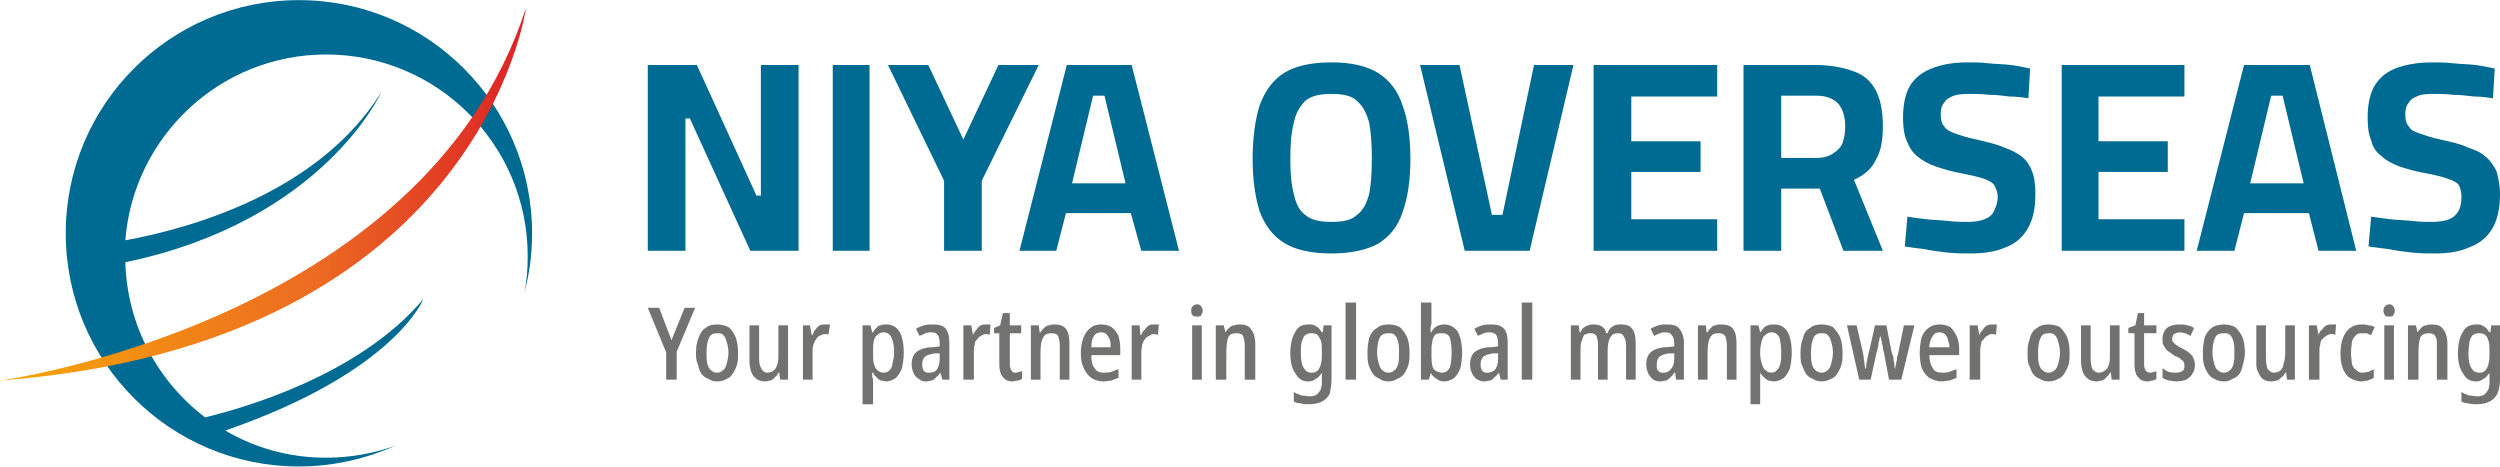
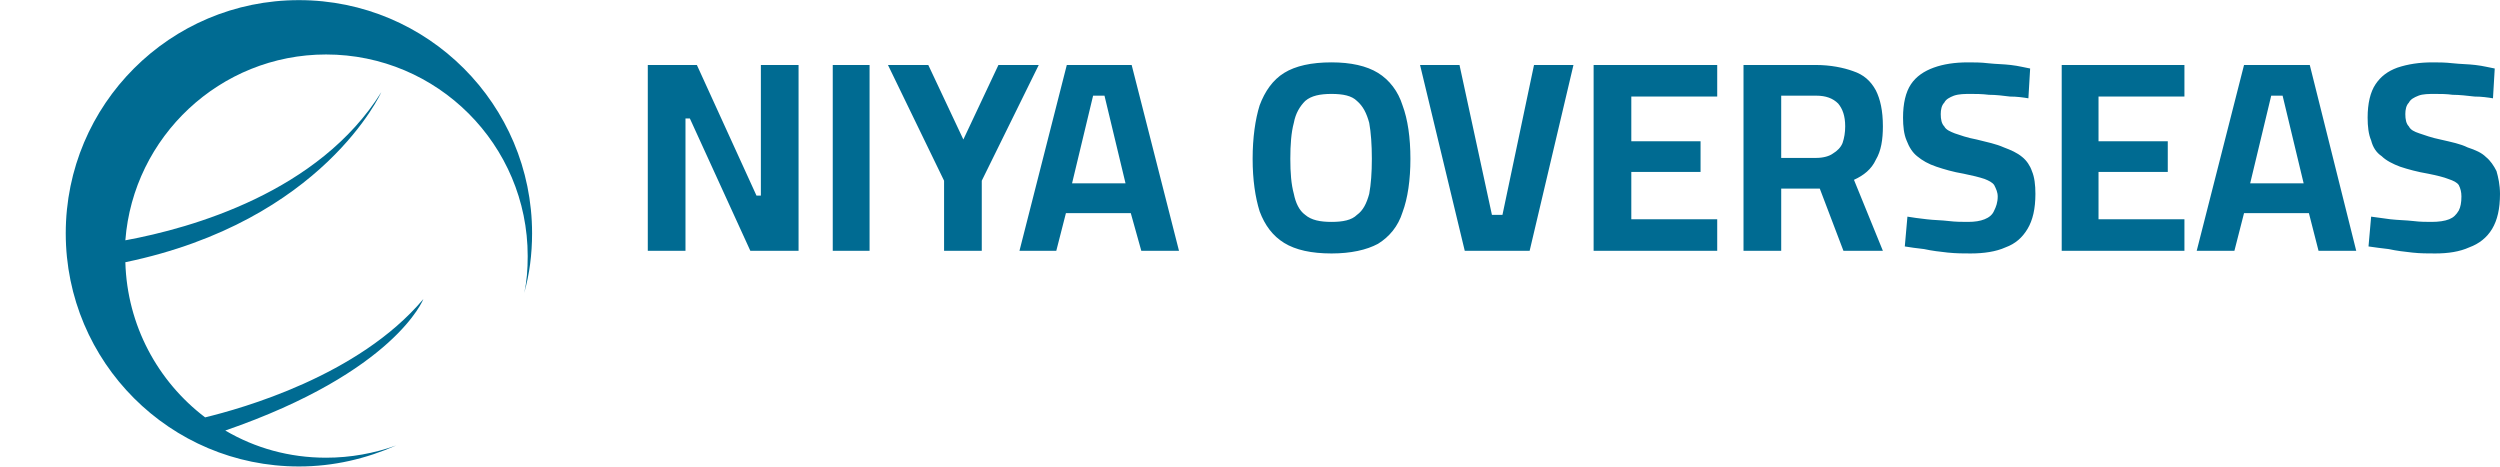
<svg xmlns="http://www.w3.org/2000/svg" xml:space="preserve" width="2.695in" height="0.503in" version="1.1" style="shape-rendering:geometricPrecision; text-rendering:geometricPrecision; image-rendering:optimizeQuality; fill-rule:evenodd; clip-rule:evenodd" viewBox="0 0 2852 532">
  <defs>
    <style type="text/css">
   
    .fil3 {fill:#727271;fill-rule:nonzero}
    .fil2 {fill:#006B92;fill-rule:nonzero}
    .fil0 {fill:#006B92;fill-rule:nonzero}
    .fil1 {fill:url(#id0)}
   
  </style>
    <linearGradient id="id0" gradientUnits="userSpaceOnUse" x1="-0" y1="221.54" x2="600.24" y2="221.54">
      <stop offset="0" style="stop-opacity:1; stop-color:#F7A707" />
      <stop offset="0.6" style="stop-opacity:1; stop-color:#EC6B22" />
      <stop offset="1" style="stop-opacity:1; stop-color:#DC2126" />
    </linearGradient>
  </defs>
  <g id="Layer_x0020_1">
    <g id="_2348229644784">
      <path class="fil0" d="M607 266c0,-147 -119,-266 -266,-266 -147,0 -266,119 -266,266 0,147 119,266 266,266 40,0 77,-9 111,-24 -25,9 -52,14 -80,14 -42,0 -81,-11 -115,-31 194,-67 226,-150 226,-150 -74,88 -208,125 -249,135 -54,-41 -89,-105 -91,-177 226,-47 292,-194 292,-194 -71,114 -216,155 -292,169 9,-118 108,-212 229,-212 127,0 230,103 230,230 0,15 -1,29 -4,42 6,-21 9,-44 9,-68z" />
-       <path class="fil1" d="M0 434c0,0 484,-66 600,-425 0,0 -51,383 -600,425z" />
    </g>
    <g id="_2348229645520">
      <path class="fil2" d="M739 286l0 -212 56 0 68 149 5 0 0 -149 43 0 0 212 -55 0 -69 -151 -5 0 0 151 -43 0zm211 0l0 -212 42 0 0 212 -42 0zm127 0l0 -80 -64 -132 46 0 40 85 40 -85 46 0 -65 132 0 80 -43 0zm86 0l54 -212 74 0 54 212 -43 0 -12 -43 -74 0 -11 43 -42 0zm60 -77l61 0 -24 -100 -13 0 -24 100zm296 80c-23,0 -41,-4 -54,-12 -13,-8 -22,-20 -28,-36 -5,-16 -8,-36 -8,-60 0,-24 3,-45 8,-61 6,-16 15,-29 28,-37 13,-8 31,-12 54,-12 22,0 40,4 53,12 13,8 23,21 28,37 6,16 9,37 9,61 0,24 -3,45 -9,61 -5,16 -15,28 -28,36 -13,7 -31,11 -53,11zm0 -36c13,0 23,-2 29,-8 7,-5 11,-13 14,-24 2,-11 3,-24 3,-40 0,-16 -1,-30 -3,-41 -3,-11 -7,-19 -14,-25 -6,-6 -16,-8 -29,-8 -13,0 -23,2 -30,8 -6,6 -11,14 -13,25 -3,11 -4,25 -4,41 0,16 1,29 4,40 2,10 6,19 13,24 7,6 17,8 30,8zm152 33l-51 -212 45 0 37 171 12 0 36 -171 45 0 -50 212 -74 0zm147 0l0 -212 141 0 0 36 -98 0 0 51 79 0 0 35 -79 0 0 54 98 0 0 36 -141 0zm171 0l0 -212 83 0c16,0 31,3 42,7 12,4 20,11 26,22 5,10 8,23 8,41 0,15 -2,28 -8,38 -5,11 -14,18 -25,23l33 81 -45 0 -27 -71 -44 0 0 71 -43 0zm43 -106l40 0c8,0 15,-2 19,-5 5,-3 9,-7 11,-12 2,-6 3,-12 3,-19 0,-12 -3,-20 -8,-26 -6,-6 -14,-9 -25,-9l-40 0 0 71zm216 109c-8,0 -16,0 -26,-1 -9,-1 -18,-2 -27,-4 -9,-1 -16,-2 -22,-3l3 -34c6,1 13,2 22,3 8,1 17,1 25,2 8,1 16,1 22,1 8,0 14,-1 19,-3 5,-2 9,-5 11,-10 2,-4 4,-9 4,-16 0,-5 -2,-9 -4,-13 -2,-3 -6,-5 -11,-7 -6,-2 -14,-4 -24,-6 -12,-2 -22,-5 -31,-8 -9,-3 -16,-7 -22,-12 -5,-4 -9,-10 -12,-18 -3,-7 -4,-16 -4,-26 0,-16 3,-29 9,-38 6,-9 15,-15 26,-19 11,-4 24,-6 39,-6 7,0 15,0 23,1 9,1 18,1 26,2 9,1 16,3 22,4l-2 34c-6,-1 -13,-2 -21,-2 -8,-1 -16,-2 -24,-2 -8,-1 -15,-1 -20,-1 -8,0 -14,0 -20,2 -5,2 -9,4 -11,8 -3,3 -4,8 -4,13 0,6 1,11 4,14 2,4 7,6 12,8 6,2 14,5 25,7 12,3 22,5 31,9 8,3 15,6 21,11 5,4 9,10 11,16 3,7 4,16 4,26 0,17 -3,30 -9,40 -6,10 -14,17 -25,21 -11,5 -25,7 -40,7zm104 -3l0 -212 140 0 0 36 -98 0 0 51 79 0 0 35 -79 0 0 54 98 0 0 36 -140 0zm154 0l54 -212 75 0 53 212 -43 0 -11 -43 -74 0 -11 43 -43 0zm61 -77l61 0 -24 -100 -13 0 -24 100zm211 80c-8,0 -17,0 -26,-1 -9,-1 -18,-2 -27,-4 -9,-1 -16,-2 -23,-3l3 -34c7,1 14,2 22,3 9,1 17,1 26,2 8,1 15,1 21,1 8,0 15,-1 20,-3 5,-2 8,-5 11,-10 2,-4 3,-9 3,-16 0,-5 -1,-9 -3,-13 -2,-3 -6,-5 -12,-7 -5,-2 -13,-4 -23,-6 -12,-2 -23,-5 -32,-8 -8,-3 -16,-7 -21,-12 -6,-4 -10,-10 -12,-18 -3,-7 -4,-16 -4,-26 0,-16 3,-29 9,-38 6,-9 14,-15 25,-19 12,-4 25,-6 40,-6 7,0 14,0 23,1 9,1 18,1 26,2 9,1 16,3 22,4l-2 34c-6,-1 -13,-2 -21,-2 -9,-1 -17,-2 -25,-2 -7,-1 -14,-1 -20,-1 -7,0 -14,0 -19,2 -5,2 -9,4 -11,8 -3,3 -4,8 -4,13 0,6 1,11 4,14 2,4 6,6 12,8 6,2 14,5 24,7 13,3 23,5 31,9 9,3 16,6 21,11 5,4 9,10 12,16 2,7 4,16 4,26 0,17 -3,30 -9,40 -6,10 -15,17 -26,21 -11,5 -24,7 -39,7z" />
-       <path class="fil3" d="M766 388l15 -37 12 0 -21 50 0 32 -12 0 0 -31 -21 -51 13 0 14 37zm1795 14c0,5 -1,9 -2,13 -1,4 -2,8 -4,11 -2,3 -5,5 -8,6 -3,2 -6,3 -10,3 -4,0 -8,-1 -11,-3 -3,-1 -5,-3 -7,-6 -2,-3 -4,-7 -5,-11 -1,-4 -1,-8 -1,-13 0,-7 1,-12 2,-17 2,-5 5,-9 8,-11 4,-3 9,-4 14,-4 5,0 9,1 13,3 3,3 6,7 8,11 2,5 3,11 3,18zm-37 0c0,5 1,9 2,13 1,3 2,6 4,7 2,2 4,3 7,3 3,0 5,-1 7,-3 2,-1 3,-4 4,-7 1,-4 1,-8 1,-13 0,-5 0,-9 -1,-12 -1,-4 -2,-6 -4,-8 -2,-2 -4,-2 -7,-2 -5,0 -8,1 -10,5 -2,4 -3,10 -3,17zm94 -31l0 62 -9 0 -1 -8 -1 0c-1,2 -2,4 -4,5 -2,2 -3,3 -5,4 -2,0 -4,1 -7,1 -4,0 -7,-1 -10,-3 -2,-2 -4,-5 -5,-8 -2,-3 -2,-7 -2,-12l0 -41 11 0 0 38c0,6 1,9 2,12 2,2 4,4 7,4 3,0 6,-1 8,-3 1,-1 3,-4 3,-7 1,-3 2,-7 2,-12l0 -32 11 0zm42 -1c1,0 2,0 3,0 0,0 1,0 2,0l-1 12c-1,0 -1,-1 -2,-1 -1,0 -2,0 -3,0 -2,0 -4,1 -5,2 -2,1 -3,2 -5,4 -1,1 -2,3 -2,6 -1,2 -1,5 -1,8l0 32 -12 0 0 -62 9 0 2 11 0 0c1,-3 2,-5 4,-6 1,-2 3,-4 5,-5 2,-1 4,-1 6,-1zm34 65c-5,0 -10,-2 -13,-4 -4,-2 -6,-6 -8,-10 -2,-5 -3,-11 -3,-18 0,-7 1,-13 3,-18 2,-5 5,-9 8,-11 4,-3 8,-4 13,-4 3,0 6,0 8,1 3,0 5,1 7,2l-4 9c-1,0 -3,-1 -5,-2 -2,0 -3,0 -5,0 -3,0 -5,0 -7,2 -2,2 -4,4 -5,8 0,3 -1,7 -1,13 0,4 1,8 1,12 1,3 3,6 5,7 2,2 4,3 7,3 2,0 5,-1 7,-1 2,-1 4,-2 6,-3l0 10c-2,1 -4,2 -7,3 -2,0 -4,1 -7,1zm37 -64l0 62 -11 0 0 -62 11 0zm-5 -24c2,0 3,1 4,2 1,1 2,3 2,5 0,3 -1,4 -2,6 -1,1 -2,1 -4,1 -2,0 -4,0 -5,-1 -1,-2 -2,-3 -2,-6 0,-2 1,-4 2,-5 1,-1 3,-2 5,-2zm48 23c6,0 10,1 13,5 3,4 5,9 5,17l0 41 -12 0 0 -39c0,-5 0,-8 -2,-11 -1,-2 -4,-3 -7,-3 -4,0 -8,1 -10,5 -1,3 -2,9 -2,17l0 31 -12 0 0 -62 9 0 2 8 0 0c1,-2 3,-4 4,-5 2,-2 4,-3 6,-3 2,-1 4,-1 6,-1zm51 0c3,0 6,0 8,2 3,1 5,4 7,7l1 0 1 -8 10 0 0 62c0,6 -1,11 -3,16 -2,4 -5,7 -9,9 -4,2 -9,3 -14,3 -4,0 -7,0 -10,-1 -3,0 -6,-1 -8,-2l0 -11c3,2 6,3 9,4 3,0 6,1 9,1 4,0 8,-1 10,-4 3,-3 4,-7 4,-12l0 -2c0,-1 0,-3 0,-4 0,-2 0,-4 0,-5l0 0c-2,3 -4,6 -7,7 -2,2 -5,3 -8,3 -7,0 -12,-3 -15,-9 -4,-5 -6,-13 -6,-23 0,-11 2,-19 6,-25 3,-6 9,-8 15,-8zm2 10c-2,0 -4,1 -6,2 -2,2 -3,5 -4,8 0,3 -1,8 -1,13 0,7 1,13 3,16 2,4 5,6 9,6 2,0 4,0 5,-1 2,-1 3,-2 4,-4 1,-2 2,-4 2,-6 1,-3 1,-6 1,-9l0 -3c0,-5 0,-10 -1,-13 -1,-3 -2,-6 -4,-7 -2,-2 -5,-2 -8,-2zm-1985 22c0,5 0,9 -1,13 -1,4 -3,8 -5,11 -2,3 -4,5 -7,6 -3,2 -7,3 -11,3 -4,0 -7,-1 -10,-3 -3,-1 -6,-3 -8,-6 -2,-3 -3,-7 -4,-11 -2,-4 -2,-8 -2,-13 0,-7 1,-12 3,-17 2,-5 4,-9 8,-11 3,-3 8,-4 13,-4 5,0 9,1 13,3 4,3 6,7 8,11 2,5 3,11 3,18zm-36 0c0,5 0,9 1,13 1,3 2,6 4,7 2,2 4,3 7,3 3,0 5,-1 7,-3 2,-1 3,-4 4,-7 1,-4 2,-8 2,-13 0,-5 -1,-9 -2,-12 -1,-4 -2,-6 -4,-8 -2,-2 -4,-2 -7,-2 -4,0 -7,1 -9,5 -2,4 -3,10 -3,17zm93 -31l0 62 -9 0 -1 -8 -1 0c-1,2 -2,4 -4,5 -1,2 -3,3 -5,4 -2,0 -4,1 -6,1 -4,0 -8,-1 -10,-3 -3,-2 -5,-5 -6,-8 -1,-3 -2,-7 -2,-12l0 -41 11 0 0 38c0,6 1,9 3,12 1,2 3,4 6,4 4,0 6,-1 8,-3 2,-1 3,-4 4,-7 1,-3 1,-7 1,-12l0 -32 11 0zm42 -1c1,0 2,0 3,0 1,0 2,0 3,0l-2 12c0,0 -1,-1 -2,-1 -1,0 -2,0 -2,0 -2,0 -4,1 -6,2 -2,1 -3,2 -4,4 -1,1 -2,3 -3,6 -1,2 -1,5 -1,8l0 32 -11 0 0 -62 8 0 2 11 1 0c1,-3 2,-5 3,-6 2,-2 3,-4 5,-5 2,-1 4,-1 6,-1zm70 0c6,0 11,2 15,8 3,5 5,13 5,24 0,7 -1,13 -2,18 -2,5 -4,8 -7,11 -3,2 -7,4 -11,4 -2,0 -4,-1 -6,-1 -2,-1 -4,-2 -5,-4 -2,-1 -3,-3 -4,-5l-1 0c0,2 0,4 0,5 1,2 1,3 1,4l0 27 -12 0 0 -90 9 0 2 8 1 0c1,-2 2,-4 4,-5 1,-2 3,-3 5,-3 1,-1 4,-1 6,-1zm-3 9c-3,0 -5,1 -7,3 -2,1 -3,3 -4,6 -1,4 -1,8 -1,12l0 3c0,5 0,9 1,12 1,3 2,6 4,7 2,2 4,3 7,3 3,0 5,-1 7,-3 1,-1 3,-4 3,-7 1,-4 2,-8 2,-13 0,-7 -1,-13 -3,-17 -2,-4 -5,-6 -9,-6zm56 -9c7,0 12,1 15,5 3,4 4,9 4,16l0 42 -8 0 -2 -8 0 0c-2,2 -3,4 -5,5 -1,2 -3,3 -5,4 -2,0 -4,1 -7,1 -3,0 -6,-1 -8,-3 -3,-2 -5,-4 -6,-7 -1,-2 -2,-6 -2,-9 0,-7 2,-12 6,-15 4,-3 10,-5 18,-5l8 -1 0 -3c0,-5 -1,-8 -2,-10 -2,-2 -4,-3 -7,-3 -2,0 -5,0 -7,1 -2,1 -4,2 -7,3l-4 -8c3,-2 6,-3 9,-4 3,-1 7,-1 10,-1zm2 33c-5,1 -9,2 -11,4 -2,2 -3,5 -3,9 0,3 1,6 2,7 2,2 4,2 6,2 4,0 7,-1 9,-4 2,-3 3,-7 3,-12l0 -6 -6 0zm59 -33c1,0 2,0 3,0 1,0 1,0 2,0l-1 12c-1,0 -1,-1 -2,-1 -1,0 -2,0 -3,0 -2,0 -3,1 -5,2 -2,1 -3,2 -4,4 -2,1 -3,3 -3,6 -1,2 -1,5 -1,8l0 32 -12 0 0 -62 9 0 2 11 0 0c1,-3 3,-5 4,-6 1,-2 3,-4 5,-5 2,-1 4,-1 6,-1zm33 55c2,0 3,0 4,-1 1,0 3,0 4,-1l0 9c-2,1 -3,2 -5,2 -2,0 -4,1 -6,1 -3,0 -6,-1 -8,-2 -2,-2 -4,-4 -5,-6 -1,-3 -2,-6 -2,-11l0 -36 -6 0 0 -6 7 -3 3 -14 8 0 0 14 13 0 0 9 -13 0 0 36c0,3 1,5 2,7 1,1 2,2 4,2zm45 -55c5,0 10,1 13,5 3,4 4,9 4,17l0 41 -11 0 0 -39c0,-5 -1,-8 -2,-11 -1,-2 -4,-3 -7,-3 -5,0 -8,1 -10,5 -2,3 -3,9 -3,17l0 31 -11 0 0 -62 9 0 1 8 1 0c1,-2 3,-4 4,-5 2,-2 4,-3 6,-3 2,-1 4,-1 6,-1zm53 0c5,0 9,1 12,3 4,3 6,6 8,10 1,4 2,9 2,15l0 7 -33 0c0,7 1,12 4,15 2,4 6,5 10,5 3,0 6,0 9,-1 2,-1 5,-2 8,-3l0 10c-3,1 -6,2 -8,3 -3,0 -6,1 -9,1 -6,0 -11,-2 -14,-4 -4,-3 -7,-7 -9,-12 -2,-4 -3,-10 -3,-16 0,-7 1,-13 3,-18 2,-5 5,-9 8,-11 3,-3 8,-4 12,-4zm0 9c-3,0 -6,1 -8,4 -2,3 -3,7 -3,13l22 0c0,-3 0,-6 -1,-9 -1,-2 -2,-4 -4,-6 -1,-1 -3,-2 -6,-2zm61 -9c0,0 1,0 2,0 1,0 2,0 3,0l-1 12c-1,0 -2,-1 -3,-1 0,0 -1,0 -2,0 -2,0 -4,1 -5,2 -2,1 -4,2 -5,4 -1,1 -2,3 -3,6 0,2 -1,5 -1,8l0 32 -11 0 0 -62 9 0 1 11 1 0c1,-3 2,-5 4,-6 1,-2 3,-4 5,-5 1,-1 3,-1 6,-1zm54 1l0 62 -11 0 0 -62 11 0zm-5 -24c2,0 3,1 4,2 1,1 2,3 2,5 0,3 -1,4 -2,6 -1,1 -3,1 -4,1 -3,0 -4,0 -5,-1 -2,-2 -2,-3 -2,-6 0,-2 0,-4 2,-5 1,-1 2,-2 5,-2zm48 23c6,0 10,1 13,5 3,4 5,9 5,17l0 41 -12 0 0 -39c0,-5 -1,-8 -2,-11 -1,-2 -4,-3 -7,-3 -5,0 -8,1 -10,5 -1,3 -2,9 -2,17l0 31 -12 0 0 -62 9 0 2 8 0 0c1,-2 3,-4 4,-5 2,-2 4,-3 6,-3 2,-1 4,-1 6,-1zm79 0c3,0 6,0 8,2 3,1 5,4 7,7l1 0 1 -8 9 0 0 62c0,6 -1,11 -2,16 -2,4 -5,7 -9,9 -4,2 -9,3 -15,3 -3,0 -6,0 -9,-1 -3,0 -6,-1 -8,-2l0 -11c3,2 6,3 9,4 3,0 6,1 9,1 4,0 8,-1 10,-4 3,-3 4,-7 4,-12l0 -2c0,-1 0,-3 0,-4 0,-2 0,-4 0,-5l0 0c-2,3 -4,6 -7,7 -2,2 -5,3 -9,3 -6,0 -11,-3 -14,-9 -4,-5 -6,-13 -6,-23 0,-11 2,-19 6,-25 3,-6 8,-8 15,-8zm2 10c-2,0 -4,1 -6,2 -2,2 -3,5 -4,8 -1,3 -1,8 -1,13 0,7 1,13 3,16 2,4 5,6 9,6 2,0 4,0 5,-1 2,-1 3,-2 4,-4 1,-2 2,-4 2,-6 1,-3 1,-6 1,-9l0 -3c0,-5 0,-10 -1,-13 -1,-3 -3,-6 -4,-7 -2,-2 -5,-2 -8,-2zm52 53l-12 0 0 -88 12 0 0 88zm61 -31c0,5 0,9 -1,13 -1,4 -3,8 -5,11 -2,3 -5,5 -8,6 -3,2 -6,3 -10,3 -4,0 -8,-1 -10,-3 -3,-1 -6,-3 -8,-6 -2,-3 -4,-7 -5,-11 -1,-4 -1,-8 -1,-13 0,-7 1,-12 2,-17 2,-5 5,-9 9,-11 3,-3 8,-4 13,-4 5,0 9,1 13,3 3,3 6,7 8,11 2,5 3,11 3,18zm-37 0c0,5 1,9 2,13 1,3 2,6 4,7 2,2 4,3 7,3 3,0 5,-1 7,-3 2,-1 3,-4 4,-7 1,-4 1,-8 1,-13 0,-5 0,-9 -1,-12 -1,-4 -2,-6 -4,-8 -2,-2 -4,-2 -7,-2 -4,0 -8,1 -10,5 -2,4 -3,10 -3,17zm62 -33c0,1 -1,3 -1,5 0,2 0,3 0,5l1 0c1,-3 3,-5 6,-7 2,-1 5,-2 9,-2 6,0 11,3 15,8 3,6 5,14 5,24 0,7 -1,13 -2,18 -2,5 -4,8 -7,11 -3,2 -7,4 -11,4 -4,0 -7,-1 -9,-3 -2,-1 -5,-3 -6,-6l-1 0 -2 7 -9 0 0 -88 12 0 0 24zm12 11c-3,0 -6,0 -8,2 -1,2 -3,4 -3,8 -1,3 -1,7 -1,11l0 2c0,7 0,13 2,17 2,3 6,5 10,5 4,0 7,-2 9,-6 1,-3 2,-9 2,-17 0,-8 -1,-13 -2,-17 -2,-4 -5,-5 -9,-5zm56 -10c7,0 11,1 15,5 3,4 4,9 4,16l0 42 -8 0 -2 -8 0 0c-2,2 -3,4 -5,5 -1,2 -3,3 -5,4 -2,0 -4,1 -7,1 -3,0 -6,-1 -9,-3 -2,-2 -4,-4 -5,-7 -1,-2 -2,-6 -2,-9 0,-7 2,-12 6,-15 4,-3 10,-5 18,-5l8 -1 0 -3c0,-5 -1,-8 -2,-10 -2,-2 -4,-3 -7,-3 -3,0 -5,0 -7,1 -2,1 -5,2 -7,3l-4 -8c3,-2 6,-3 9,-4 3,-1 7,-1 10,-1zm2 33c-5,1 -9,2 -11,4 -2,2 -3,5 -3,9 0,3 1,6 2,7 2,2 3,2 6,2 4,0 6,-1 9,-4 2,-3 3,-7 3,-12l0 -6 -6 0zm45 30l-12 0 0 -88 12 0 0 88zm101 -63c6,0 10,1 13,5 3,4 4,9 4,17l0 41 -11 0 0 -39c0,-5 -1,-8 -3,-11 -1,-2 -3,-3 -6,-3 -4,0 -7,1 -9,5 -2,3 -3,8 -3,15l0 33 -11 0 0 -39c0,-3 0,-6 -1,-8 0,-2 -1,-4 -3,-5 -1,-1 -3,-1 -5,-1 -3,0 -5,1 -7,2 -1,2 -2,5 -3,8 -1,3 -1,7 -1,12l0 31 -11 0 0 -62 9 0 1 8 1 0c1,-2 2,-4 3,-5 2,-1 4,-3 6,-3 2,-1 4,-1 6,-1 4,0 7,1 9,2 3,2 5,4 5,8l2 0c1,-4 3,-6 6,-8 3,-2 6,-2 9,-2zm53 0c6,0 11,1 14,5 3,4 5,9 5,16l0 42 -9 0 -1 -8 -1 0c-1,2 -3,4 -4,5 -2,2 -3,3 -5,4 -2,0 -5,1 -7,1 -4,0 -7,-1 -9,-3 -2,-2 -4,-4 -5,-7 -1,-2 -2,-6 -2,-9 0,-7 2,-12 6,-15 4,-3 10,-5 17,-5l9 -1 0 -3c0,-5 -1,-8 -3,-10 -1,-2 -4,-3 -7,-3 -2,0 -4,0 -6,1 -3,1 -5,2 -7,3l-4 -8c3,-2 6,-3 9,-4 3,-1 6,-1 10,-1zm1 33c-4,1 -8,2 -10,4 -2,2 -3,5 -3,9 0,3 0,6 2,7 1,2 3,2 6,2 3,0 6,-1 8,-4 3,-3 4,-7 4,-12l0 -6 -7 0zm60 -33c6,0 11,1 14,5 3,4 4,9 4,17l0 41 -11 0 0 -39c0,-5 -1,-8 -2,-11 -2,-2 -4,-3 -7,-3 -5,0 -8,1 -10,5 -2,3 -3,9 -3,17l0 31 -11 0 0 -62 9 0 1 8 1 0c1,-2 2,-4 4,-5 1,-2 3,-3 5,-3 2,-1 4,-1 6,-1zm61 0c6,0 11,2 15,8 3,5 5,13 5,24 0,7 -1,13 -2,18 -2,5 -4,8 -7,11 -3,2 -7,4 -11,4 -2,0 -5,-1 -7,-1 -1,-1 -3,-2 -5,-4 -1,-1 -3,-3 -4,-5l0 0c0,2 0,4 0,5 0,2 0,3 0,4l0 27 -11 0 0 -90 9 0 2 8 0 0c2,-2 3,-4 4,-5 2,-2 4,-3 5,-3 2,-1 4,-1 7,-1zm-3 9c-3,0 -5,1 -7,3 -2,1 -3,3 -4,6 -1,4 -2,8 -2,12l0 3c0,5 1,9 2,12 1,3 2,6 4,7 2,2 4,3 7,3 2,0 5,-1 6,-3 2,-1 3,-4 4,-7 1,-4 1,-8 1,-13 0,-7 -1,-13 -2,-17 -2,-4 -5,-6 -9,-6zm81 23c0,5 0,9 -1,13 -1,4 -3,8 -5,11 -2,3 -4,5 -7,6 -4,2 -7,3 -11,3 -4,0 -7,-1 -10,-3 -3,-1 -6,-3 -8,-6 -2,-3 -3,-7 -5,-11 -1,-4 -1,-8 -1,-13 0,-7 1,-12 3,-17 1,-5 4,-9 8,-11 3,-3 8,-4 13,-4 5,0 9,1 13,3 3,3 6,7 8,11 2,5 3,11 3,18zm-36 0c0,5 0,9 1,13 1,3 2,6 4,7 2,2 4,3 7,3 3,0 5,-1 7,-3 2,-1 3,-4 4,-7 1,-4 2,-8 2,-13 0,-5 -1,-9 -2,-12 -1,-4 -2,-6 -4,-8 -2,-2 -4,-2 -7,-2 -4,0 -7,1 -9,5 -2,4 -3,10 -3,17zm83 -1c-1,-2 -1,-3 -1,-5 0,-1 -1,-3 -1,-5 0,-1 -1,-3 -1,-5 0,-1 -1,-2 -1,-3l0 0c0,1 -1,2 -1,4 0,1 -1,3 -1,5 0,1 0,3 -1,5 0,1 0,2 -1,4l-7 32 -13 0 -14 -62 11 0 7 30c0,2 1,4 1,6 0,3 1,5 1,8 0,2 1,4 1,6l0 0c1,-1 1,-3 1,-4 0,-2 0,-3 1,-5 0,-2 0,-3 1,-5 0,-2 0,-3 1,-5l7 -31 13 0 6 31c1,2 1,3 2,5 0,3 0,5 1,7 0,2 0,5 1,7l0 0c0,-1 0,-3 1,-5 0,-1 0,-3 1,-5 0,-2 0,-4 1,-6l7 -34 12 0 -15 62 -14 0 -6 -32zm64 -31c4,0 8,1 12,3 3,3 5,6 7,10 2,4 3,9 3,15l0 7 -34 0c0,7 2,12 4,15 2,4 6,5 11,5 3,0 5,0 8,-1 3,-1 5,-2 8,-3l0 10c-3,1 -5,2 -8,3 -3,0 -6,1 -9,1 -6,0 -10,-2 -14,-4 -4,-3 -7,-7 -9,-12 -1,-4 -2,-10 -2,-16 0,-7 1,-13 2,-18 2,-5 5,-9 8,-11 4,-3 8,-4 13,-4zm0 9c-4,0 -6,1 -8,4 -2,3 -4,7 -4,13l23 0c0,-3 -1,-6 -2,-9 0,-2 -2,-4 -3,-6 -2,-1 -4,-2 -6,-2zm60 -9c1,0 2,0 3,0 1,0 2,0 2,0l-1 12c-1,0 -1,-1 -2,-1 -1,0 -2,0 -3,0 -2,0 -3,1 -5,2 -2,1 -3,2 -4,4 -2,1 -3,3 -3,6 -1,2 -1,5 -1,8l0 32 -12 0 0 -62 9 0 2 11 0 0c1,-3 3,-5 4,-6 1,-2 3,-4 5,-5 2,-1 4,-1 6,-1zm88 32c0,5 0,9 -1,13 -1,4 -3,8 -5,11 -2,3 -4,5 -7,6 -3,2 -7,3 -11,3 -4,0 -7,-1 -10,-3 -3,-1 -6,-3 -8,-6 -2,-3 -3,-7 -5,-11 -1,-4 -1,-8 -1,-13 0,-7 1,-12 3,-17 1,-5 4,-9 8,-11 3,-3 8,-4 13,-4 5,0 9,1 13,3 3,3 6,7 8,11 2,5 3,11 3,18zm-36 0c0,5 0,9 1,13 1,3 2,6 4,7 2,2 4,3 7,3 3,0 5,-1 7,-3 2,-1 3,-4 4,-7 1,-4 2,-8 2,-13 0,-5 -1,-9 -2,-12 -1,-4 -2,-6 -4,-8 -2,-2 -4,-2 -7,-2 -4,0 -7,1 -9,5 -2,4 -3,10 -3,17zm93 -31l0 62 -9 0 -1 -8 -1 0c-1,2 -2,4 -4,5 -1,2 -3,3 -5,4 -2,0 -4,1 -6,1 -4,0 -8,-1 -10,-3 -3,-2 -5,-5 -6,-8 -1,-3 -2,-7 -2,-12l0 -41 11 0 0 38c0,6 1,9 2,12 2,2 4,4 7,4 3,0 6,-1 8,-3 2,-1 3,-4 4,-7 1,-3 1,-7 1,-12l0 -32 11 0zm35 54c1,0 2,0 4,-1 1,0 2,0 3,-1l0 9c-1,1 -3,2 -5,2 -1,0 -3,1 -5,1 -3,0 -6,-1 -8,-2 -2,-2 -4,-4 -5,-6 -1,-3 -2,-6 -2,-11l0 -36 -7 0 0 -6 8 -3 3 -14 7 0 0 14 14 0 0 9 -14 0 0 36c0,3 1,5 2,7 1,1 3,2 5,2zm51 -9c0,4 -1,8 -3,10 -1,3 -4,5 -7,7 -3,1 -7,2 -11,2 -3,0 -6,-1 -9,-1 -3,-1 -5,-2 -7,-3l0 -11c2,1 4,3 7,4 3,1 6,1 9,1 3,0 5,-1 7,-2 2,-2 2,-4 2,-6 0,-1 0,-3 -1,-4 0,-1 -1,-2 -3,-3 -1,-2 -4,-3 -7,-4 -3,-2 -5,-4 -7,-5 -3,-2 -4,-4 -5,-6 -2,-2 -2,-5 -2,-9 0,-5 2,-9 5,-12 4,-3 9,-4 15,-4 3,0 6,0 8,1 3,0 6,2 8,3l-4 9c-2,-1 -4,-2 -6,-3 -2,0 -4,-1 -6,-1 -3,0 -5,1 -7,2 -1,1 -2,3 -2,5 0,2 0,3 1,4 1,1 2,2 3,3 2,1 4,3 7,4 3,2 6,3 8,5 2,2 4,3 5,6 1,2 2,5 2,8z" />
    </g>
  </g>
</svg>